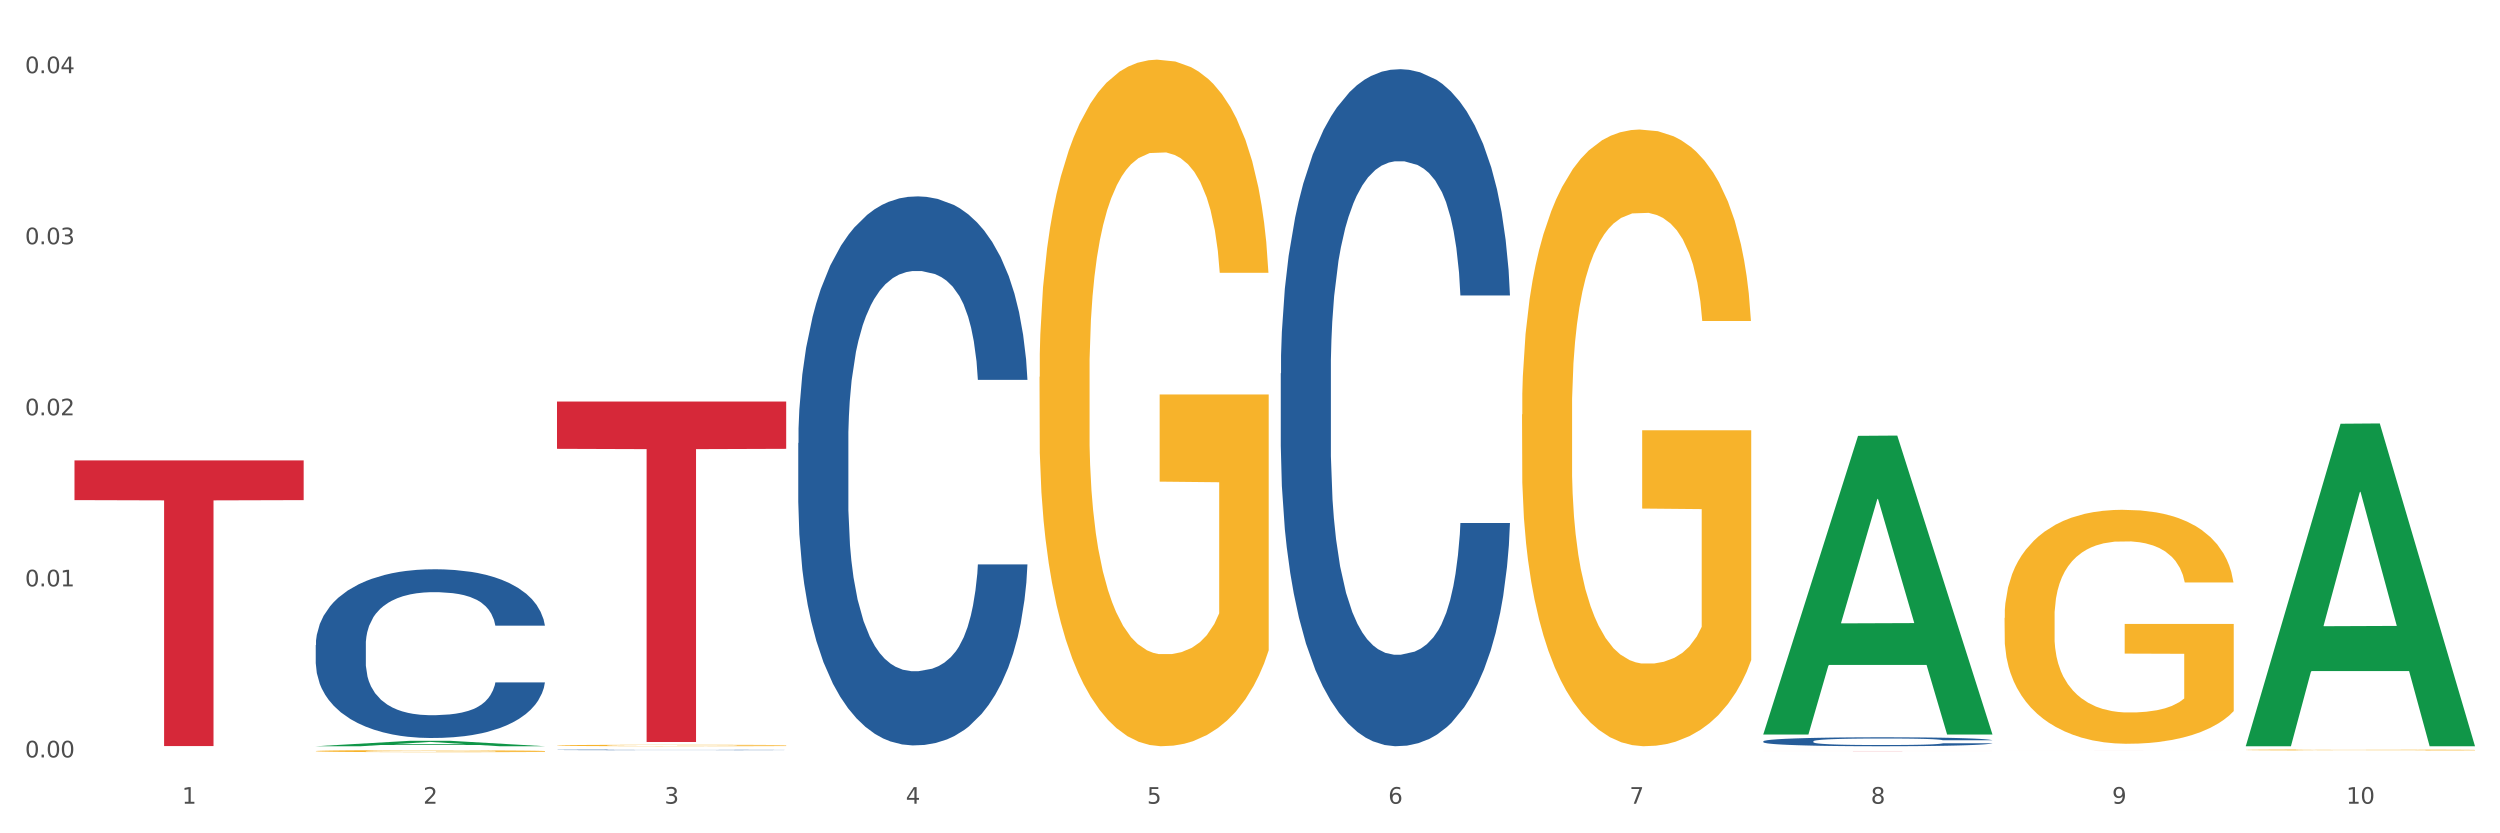
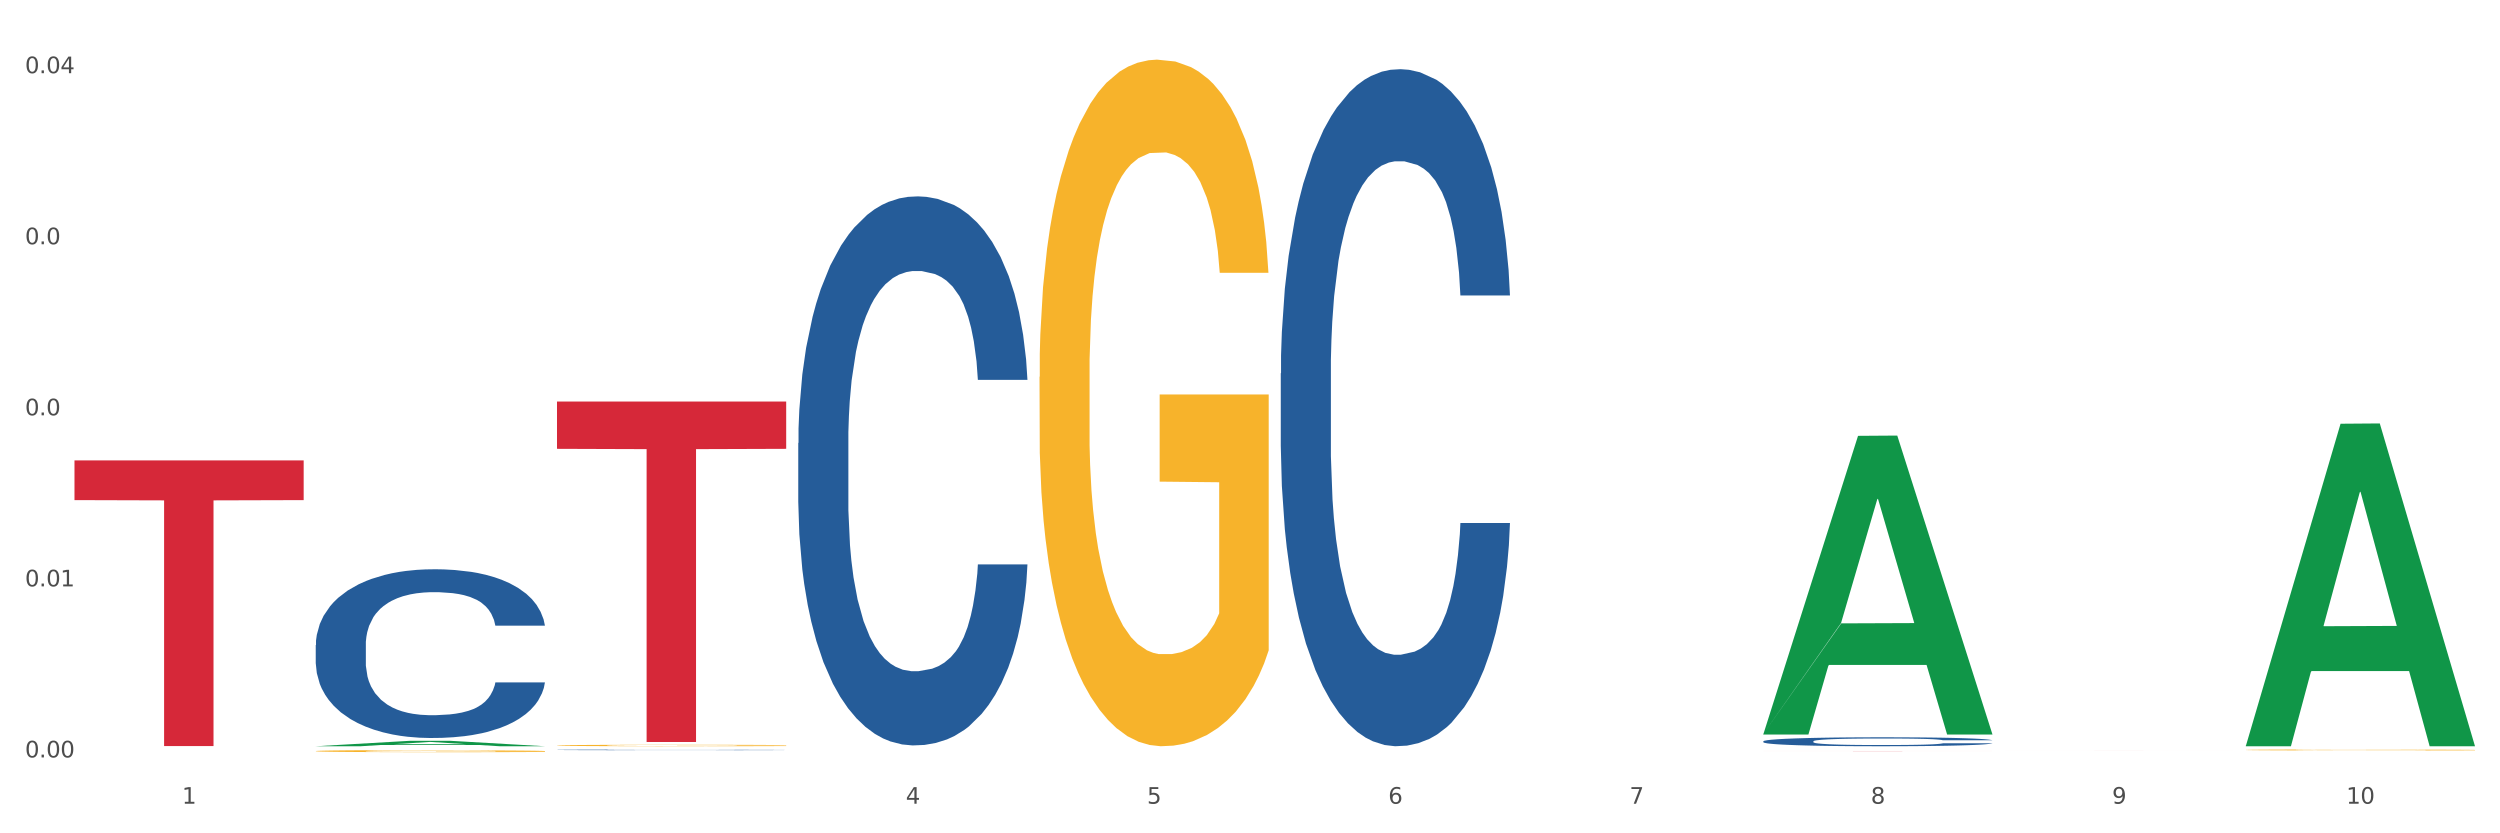
<svg xmlns="http://www.w3.org/2000/svg" xmlns:xlink="http://www.w3.org/1999/xlink" width="1080pt" height="360pt" viewBox="0 0 1080 360" version="1.1">
  <rect x="0" y="0" width="1080" height="360" fill="#333333" stroke="none" />
  <defs>
    <style type="text/css">*{stroke-linejoin: round; stroke-linecap: butt}</style>
  </defs>
  <g id="figure_1">
    <g id="patch_1">
      <path d="M 0 360  L 1080 360  L 1080 0  L 0 0  z " style="fill: #ffffff; stroke: #ffffff; stroke-linejoin: miter" />
    </g>
    <g id="axes_1">
      <g id="matplotlib.axis_1">
        <g id="xtick_1">
          <g id="text_1">
            <g style="fill: #4d4d4d" transform="translate(78.627 347.204) scale(0.096 -0.096)">
              <defs>
                <path id="DejaVuSans-31" d="M 794 531  L 1825 531  L 1825 4091  L 703 3866  L 703 4441  L 1819 4666  L 2450 4666  L 2450 531  L 3481 531  L 3481 0  L 794 0  L 794 531  z " transform="scale(0.016)" />
              </defs>
              <use xlink:href="#DejaVuSans-31" />
            </g>
          </g>
        </g>
        <g id="xtick_2">
          <g id="text_2">
            <g style="fill: #4d4d4d" transform="translate(182.851 347.204) scale(0.096 -0.096)">
              <defs>
-                 <path id="DejaVuSans-32" d="M 1228 531  L 3431 531  L 3431 0  L 469 0  L 469 531  Q 828 903 1448 1529  Q 2069 2156 2228 2338  Q 2531 2678 2651 2914  Q 2772 3150 2772 3378  Q 2772 3750 2511 3984  Q 2250 4219 1831 4219  Q 1534 4219 1204 4116  Q 875 4013 500 3803  L 500 4441  Q 881 4594 1212 4672  Q 1544 4750 1819 4750  Q 2544 4750 2975 4387  Q 3406 4025 3406 3419  Q 3406 3131 3298 2873  Q 3191 2616 2906 2266  Q 2828 2175 2409 1742  Q 1991 1309 1228 531  z " transform="scale(0.016)" />
-               </defs>
+                 </defs>
              <use xlink:href="#DejaVuSans-32" />
            </g>
          </g>
        </g>
        <g id="xtick_3">
          <g id="text_3">
            <g style="fill: #4d4d4d" transform="translate(287.074 347.204) scale(0.096 -0.096)">
              <defs>
-                 <path id="DejaVuSans-33" d="M 2597 2516  Q 3050 2419 3304 2112  Q 3559 1806 3559 1356  Q 3559 666 3084 287  Q 2609 -91 1734 -91  Q 1441 -91 1130 -33  Q 819 25 488 141  L 488 750  Q 750 597 1062 519  Q 1375 441 1716 441  Q 2309 441 2620 675  Q 2931 909 2931 1356  Q 2931 1769 2642 2001  Q 2353 2234 1838 2234  L 1294 2234  L 1294 2753  L 1863 2753  Q 2328 2753 2575 2939  Q 2822 3125 2822 3475  Q 2822 3834 2567 4026  Q 2313 4219 1838 4219  Q 1578 4219 1281 4162  Q 984 4106 628 3988  L 628 4550  Q 988 4650 1302 4700  Q 1616 4750 1894 4750  Q 2613 4750 3031 4423  Q 3450 4097 3450 3541  Q 3450 3153 3228 2886  Q 3006 2619 2597 2516  z " transform="scale(0.016)" />
-               </defs>
+                 </defs>
              <use xlink:href="#DejaVuSans-33" />
            </g>
          </g>
        </g>
        <g id="xtick_4">
          <g id="text_4">
            <g style="fill: #4d4d4d" transform="translate(391.298 347.204) scale(0.096 -0.096)">
              <defs>
                <path id="DejaVuSans-34" d="M 2419 4116  L 825 1625  L 2419 1625  L 2419 4116  z M 2253 4666  L 3047 4666  L 3047 1625  L 3713 1625  L 3713 1100  L 3047 1100  L 3047 0  L 2419 0  L 2419 1100  L 313 1100  L 313 1709  L 2253 4666  z " transform="scale(0.016)" />
              </defs>
              <use xlink:href="#DejaVuSans-34" />
            </g>
          </g>
        </g>
        <g id="xtick_5">
          <g id="text_5">
            <g style="fill: #4d4d4d" transform="translate(495.522 347.204) scale(0.096 -0.096)">
              <defs>
                <path id="DejaVuSans-35" d="M 691 4666  L 3169 4666  L 3169 4134  L 1269 4134  L 1269 2991  Q 1406 3038 1543 3061  Q 1681 3084 1819 3084  Q 2600 3084 3056 2656  Q 3513 2228 3513 1497  Q 3513 744 3044 326  Q 2575 -91 1722 -91  Q 1428 -91 1123 -41  Q 819 9 494 109  L 494 744  Q 775 591 1075 516  Q 1375 441 1709 441  Q 2250 441 2565 725  Q 2881 1009 2881 1497  Q 2881 1984 2565 2268  Q 2250 2553 1709 2553  Q 1456 2553 1204 2497  Q 953 2441 691 2322  L 691 4666  z " transform="scale(0.016)" />
              </defs>
              <use xlink:href="#DejaVuSans-35" />
            </g>
          </g>
        </g>
        <g id="xtick_6">
          <g id="text_6">
            <g style="fill: #4d4d4d" transform="translate(599.745 347.204) scale(0.096 -0.096)">
              <defs>
                <path id="DejaVuSans-36" d="M 2113 2584  Q 1688 2584 1439 2293  Q 1191 2003 1191 1497  Q 1191 994 1439 701  Q 1688 409 2113 409  Q 2538 409 2786 701  Q 3034 994 3034 1497  Q 3034 2003 2786 2293  Q 2538 2584 2113 2584  z M 3366 4563  L 3366 3988  Q 3128 4100 2886 4159  Q 2644 4219 2406 4219  Q 1781 4219 1451 3797  Q 1122 3375 1075 2522  Q 1259 2794 1537 2939  Q 1816 3084 2150 3084  Q 2853 3084 3261 2657  Q 3669 2231 3669 1497  Q 3669 778 3244 343  Q 2819 -91 2113 -91  Q 1303 -91 875 529  Q 447 1150 447 2328  Q 447 3434 972 4092  Q 1497 4750 2381 4750  Q 2619 4750 2861 4703  Q 3103 4656 3366 4563  z " transform="scale(0.016)" />
              </defs>
              <use xlink:href="#DejaVuSans-36" />
            </g>
          </g>
        </g>
        <g id="xtick_7">
          <g id="text_7">
            <g style="fill: #4d4d4d" transform="translate(703.969 347.204) scale(0.096 -0.096)">
              <defs>
                <path id="DejaVuSans-37" d="M 525 4666  L 3525 4666  L 3525 4397  L 1831 0  L 1172 0  L 2766 4134  L 525 4134  L 525 4666  z " transform="scale(0.016)" />
              </defs>
              <use xlink:href="#DejaVuSans-37" />
            </g>
          </g>
        </g>
        <g id="xtick_8">
          <g id="text_8">
            <g style="fill: #4d4d4d" transform="translate(808.193 347.204) scale(0.096 -0.096)">
              <defs>
                <path id="DejaVuSans-38" d="M 2034 2216  Q 1584 2216 1326 1975  Q 1069 1734 1069 1313  Q 1069 891 1326 650  Q 1584 409 2034 409  Q 2484 409 2743 651  Q 3003 894 3003 1313  Q 3003 1734 2745 1975  Q 2488 2216 2034 2216  z M 1403 2484  Q 997 2584 770 2862  Q 544 3141 544 3541  Q 544 4100 942 4425  Q 1341 4750 2034 4750  Q 2731 4750 3128 4425  Q 3525 4100 3525 3541  Q 3525 3141 3298 2862  Q 3072 2584 2669 2484  Q 3125 2378 3379 2068  Q 3634 1759 3634 1313  Q 3634 634 3220 271  Q 2806 -91 2034 -91  Q 1263 -91 848 271  Q 434 634 434 1313  Q 434 1759 690 2068  Q 947 2378 1403 2484  z M 1172 3481  Q 1172 3119 1398 2916  Q 1625 2713 2034 2713  Q 2441 2713 2670 2916  Q 2900 3119 2900 3481  Q 2900 3844 2670 4047  Q 2441 4250 2034 4250  Q 1625 4250 1398 4047  Q 1172 3844 1172 3481  z " transform="scale(0.016)" />
              </defs>
              <use xlink:href="#DejaVuSans-38" />
            </g>
          </g>
        </g>
        <g id="xtick_9">
          <g id="text_9">
            <g style="fill: #4d4d4d" transform="translate(912.416 347.204) scale(0.096 -0.096)">
              <defs>
                <path id="DejaVuSans-39" d="M 703 97  L 703 672  Q 941 559 1184 500  Q 1428 441 1663 441  Q 2288 441 2617 861  Q 2947 1281 2994 2138  Q 2813 1869 2534 1725  Q 2256 1581 1919 1581  Q 1219 1581 811 2004  Q 403 2428 403 3163  Q 403 3881 828 4315  Q 1253 4750 1959 4750  Q 2769 4750 3195 4129  Q 3622 3509 3622 2328  Q 3622 1225 3098 567  Q 2575 -91 1691 -91  Q 1453 -91 1209 -44  Q 966 3 703 97  z M 1959 2075  Q 2384 2075 2632 2365  Q 2881 2656 2881 3163  Q 2881 3666 2632 3958  Q 2384 4250 1959 4250  Q 1534 4250 1286 3958  Q 1038 3666 1038 3163  Q 1038 2656 1286 2365  Q 1534 2075 1959 2075  z " transform="scale(0.016)" />
              </defs>
              <use xlink:href="#DejaVuSans-39" />
            </g>
          </g>
        </g>
        <g id="xtick_10">
          <g id="text_10">
            <g style="fill: #4d4d4d" transform="translate(1013.586 347.204) scale(0.096 -0.096)">
              <defs>
                <path id="DejaVuSans-30" d="M 2034 4250  Q 1547 4250 1301 3770  Q 1056 3291 1056 2328  Q 1056 1369 1301 889  Q 1547 409 2034 409  Q 2525 409 2770 889  Q 3016 1369 3016 2328  Q 3016 3291 2770 3770  Q 2525 4250 2034 4250  z M 2034 4750  Q 2819 4750 3233 4129  Q 3647 3509 3647 2328  Q 3647 1150 3233 529  Q 2819 -91 2034 -91  Q 1250 -91 836 529  Q 422 1150 422 2328  Q 422 3509 836 4129  Q 1250 4750 2034 4750  z " transform="scale(0.016)" />
              </defs>
              <use xlink:href="#DejaVuSans-31" />
              <use xlink:href="#DejaVuSans-30" transform="translate(63.623 0)" />
            </g>
          </g>
        </g>
        <g id="xtick_11" />
        <g id="xtick_12" />
        <g id="xtick_13" />
        <g id="xtick_14" />
        <g id="xtick_15" />
        <g id="xtick_16" />
        <g id="xtick_17" />
        <g id="xtick_18" />
        <g id="xtick_19" />
      </g>
      <g id="matplotlib.axis_2">
        <g id="ytick_1">
          <g id="text_11">
            <g style="fill: #4d4d4d" transform="translate(10.8 327.215) scale(0.096 -0.096)">
              <defs>
                <path id="DejaVuSans-2e" d="M 684 794  L 1344 794  L 1344 0  L 684 0  L 684 794  z " transform="scale(0.016)" />
              </defs>
              <use xlink:href="#DejaVuSans-30" />
              <use xlink:href="#DejaVuSans-2e" transform="translate(63.623 0)" />
              <use xlink:href="#DejaVuSans-30" transform="translate(95.41 0)" />
              <use xlink:href="#DejaVuSans-30" transform="translate(159.033 0)" />
            </g>
          </g>
        </g>
        <g id="ytick_2">
          <g id="text_12">
            <g style="fill: #4d4d4d" transform="translate(10.8 253.317) scale(0.096 -0.096)">
              <use xlink:href="#DejaVuSans-30" />
              <use xlink:href="#DejaVuSans-2e" transform="translate(63.623 0)" />
              <use xlink:href="#DejaVuSans-30" transform="translate(95.41 0)" />
              <use xlink:href="#DejaVuSans-31" transform="translate(159.033 0)" />
            </g>
          </g>
        </g>
        <g id="ytick_3">
          <g id="text_13">
            <g style="fill: #4d4d4d" transform="translate(10.8 179.419) scale(0.096 -0.096)">
              <use xlink:href="#DejaVuSans-30" />
              <use xlink:href="#DejaVuSans-2e" transform="translate(63.623 0)" />
              <use xlink:href="#DejaVuSans-30" transform="translate(95.41 0)" />
              <use xlink:href="#DejaVuSans-32" transform="translate(159.033 0)" />
            </g>
          </g>
        </g>
        <g id="ytick_4">
          <g id="text_14">
            <g style="fill: #4d4d4d" transform="translate(10.8 105.521) scale(0.096 -0.096)">
              <use xlink:href="#DejaVuSans-30" />
              <use xlink:href="#DejaVuSans-2e" transform="translate(63.623 0)" />
              <use xlink:href="#DejaVuSans-30" transform="translate(95.41 0)" />
              <use xlink:href="#DejaVuSans-33" transform="translate(159.033 0)" />
            </g>
          </g>
        </g>
        <g id="ytick_5">
          <g id="text_15">
            <g style="fill: #4d4d4d" transform="translate(10.8 31.623) scale(0.096 -0.096)">
              <use xlink:href="#DejaVuSans-30" />
              <use xlink:href="#DejaVuSans-2e" transform="translate(63.623 0)" />
              <use xlink:href="#DejaVuSans-30" transform="translate(95.41 0)" />
              <use xlink:href="#DejaVuSans-34" transform="translate(159.033 0)" />
            </g>
          </g>
        </g>
        <g id="ytick_6" />
        <g id="ytick_7" />
        <g id="ytick_8" />
        <g id="ytick_9" />
      </g>
      <g id="PolyCollection_1">
        <path d="M 136.399 322.372  L 136.501 322.37  L 177.331 320.014  L 194.275 320.012  L 235.411 322.377  L 215.813 322.377  L 206.932 321.826  L 164.775 321.826  L 164.469 321.835  L 155.895 322.377  L 136.399 322.377  L 136.399 322.372  L 170.083 321.497  L 201.624 321.495  L 186.007 320.516  L 185.803 320.511  L 185.599 320.518  L 169.981 321.495  L 170.083 321.497  L 136.399 322.372  z " clip-path="url(#p984c6f6632)" style="fill: #109648" />
        <path d="M 449.069 162.826  L 449.186 162.556  L 449.186 152.804  L 449.42 144.406  L 450.589 124.09  L 452.343 107.295  L 453.628 98.356  L 454.914 91.042  L 456.434 83.729  L 458.304 76.144  L 461.694 65.038  L 463.799 59.349  L 466.37 53.39  L 471.046 44.721  L 474.436 39.845  L 477.943 35.782  L 483.671 30.906  L 487.412 28.739  L 491.386 27.114  L 496.179 26.03  L 499.803 25.759  L 507.752 26.572  L 514.532 29.01  L 517.805 30.906  L 522.014 34.157  L 524.235 36.324  L 527.859 40.658  L 531.599 46.347  L 534.171 51.223  L 538.029 60.433  L 540.951 69.643  L 543.64 81.02  L 545.043 88.875  L 546.095 96.189  L 547.03 104.587  L 547.965 117.86  L 526.923 117.86  L 526.105 108.379  L 524.819 99.44  L 522.949 90.772  L 521.312 85.354  L 518.507 78.582  L 515.935 74.248  L 513.246 70.997  L 509.973 68.288  L 507.401 66.934  L 503.778 65.85  L 496.647 66.121  L 491.854 68.288  L 488.581 70.997  L 486.477 73.435  L 484.606 76.144  L 482.502 79.936  L 480.047 85.625  L 478.294 90.772  L 476.54 97.273  L 475.138 103.774  L 473.852 111.359  L 472.8 119.485  L 471.981 127.883  L 471.28 138.176  L 470.696 155.242  L 470.696 192.353  L 470.929 200.75  L 471.514 211.856  L 472.215 220.254  L 473.384 230.276  L 474.436 237.049  L 476.424 246.8  L 478.645 254.927  L 480.398 260.074  L 482.152 264.408  L 485.191 270.367  L 488.581 275.243  L 491.503 278.223  L 495.478 280.932  L 498.167 282.015  L 500.505 282.557  L 506.232 282.557  L 510.324 281.744  L 514.883 279.848  L 518.39 277.41  L 521.312 274.43  L 524.585 269.555  L 526.69 264.95  L 526.69 208.335  L 500.972 208.064  L 500.972 170.411  L 548.082 170.411  L 548.082 280.932  L 546.095 286.62  L 543.874 291.767  L 541.536 296.372  L 538.029 302.061  L 533.82 307.478  L 530.08 311.271  L 526.105 314.521  L 521.429 317.501  L 515.351 320.21  L 511.61 321.293  L 506.934 322.106  L 501.44 322.377  L 496.647 321.835  L 491.971 320.481  L 487.061 318.043  L 482.268 314.521  L 478.645 311  L 475.021 306.666  L 471.163 300.977  L 468.124 295.559  L 465.786 290.683  L 463.214 284.453  L 460.409 276.327  L 458.304 269.013  L 456.434 261.428  L 454.447 251.676  L 453.044 243.279  L 451.641 232.714  L 450.823 224.859  L 449.888 212.669  L 449.186 195.603  L 449.069 162.826  z " clip-path="url(#p984c6f6632)" style="fill: #f7b32b" />
-         <path d="M 657.517 179.063  L 657.634 178.82  L 657.634 170.061  L 657.867 162.518  L 659.036 144.269  L 660.79 129.184  L 662.076 121.154  L 663.362 114.585  L 664.881 108.015  L 666.752 101.202  L 670.142 91.226  L 672.246 86.117  L 674.818 80.764  L 679.493 72.977  L 682.884 68.598  L 686.39 64.948  L 692.118 60.568  L 695.859 58.622  L 699.834 57.162  L 704.627 56.189  L 708.25 55.945  L 716.199 56.675  L 722.979 58.865  L 726.253 60.568  L 730.461 63.488  L 732.682 65.435  L 736.306 69.328  L 740.047 74.437  L 742.618 78.817  L 746.476 87.09  L 749.398 95.363  L 752.087 105.582  L 753.49 112.638  L 754.542 119.208  L 755.477 126.75  L 756.412 138.673  L 735.371 138.673  L 734.552 130.157  L 733.266 122.127  L 731.396 114.341  L 729.76 109.475  L 726.954 103.392  L 724.382 99.499  L 721.694 96.579  L 718.42 94.146  L 715.849 92.929  L 712.225 91.956  L 705.094 92.199  L 700.301 94.146  L 697.028 96.579  L 694.924 98.769  L 693.054 101.202  L 690.949 104.609  L 688.495 109.718  L 686.741 114.341  L 684.988 120.181  L 683.585 126.02  L 682.299 132.833  L 681.247 140.133  L 680.429 147.676  L 679.727 156.922  L 679.143 172.251  L 679.143 205.585  L 679.377 213.128  L 679.961 223.104  L 680.662 230.646  L 681.831 239.649  L 682.884 245.732  L 684.871 254.492  L 687.092 261.791  L 688.845 266.414  L 690.599 270.307  L 693.638 275.66  L 697.028 280.04  L 699.951 282.716  L 703.925 285.149  L 706.614 286.123  L 708.952 286.609  L 714.68 286.609  L 718.771 285.879  L 723.33 284.176  L 726.837 281.986  L 729.76 279.31  L 733.033 274.93  L 735.137 270.794  L 735.137 219.941  L 709.419 219.697  L 709.419 185.876  L 756.529 185.876  L 756.529 285.149  L 754.542 290.259  L 752.321 294.882  L 749.983 299.018  L 746.476 304.128  L 742.268 308.994  L 738.527 312.401  L 734.552 315.321  L 729.876 317.997  L 723.798 320.43  L 720.057 321.404  L 715.381 322.133  L 709.887 322.377  L 705.094 321.89  L 700.418 320.674  L 695.508 318.484  L 690.716 315.321  L 687.092 312.158  L 683.468 308.264  L 679.61 303.155  L 676.571 298.288  L 674.233 293.909  L 671.661 288.312  L 668.856 281.013  L 666.752 274.443  L 664.881 267.631  L 662.894 258.871  L 661.491 251.328  L 660.088 241.839  L 659.27 234.783  L 658.335 223.834  L 657.634 208.505  L 657.517 179.063  z " clip-path="url(#p984c6f6632)" style="fill: #f7b32b" />
-         <path d="M 865.964 266.94  L 866.081 266.848  L 866.081 263.525  L 866.315 260.663  L 867.484 253.739  L 869.237 248.016  L 870.523 244.969  L 871.809 242.477  L 873.329 239.985  L 875.199 237.4  L 878.589 233.615  L 880.693 231.676  L 883.265 229.645  L 887.941 226.691  L 891.331 225.03  L 894.838 223.645  L 900.566 221.983  L 904.306 221.245  L 908.281 220.691  L 913.074 220.322  L 916.698 220.229  L 924.647 220.506  L 931.427 221.337  L 934.7 221.983  L 938.908 223.091  L 941.129 223.83  L 944.753 225.307  L 948.494 227.245  L 951.066 228.907  L 954.923 232.046  L 957.846 235.184  L 960.534 239.061  L 961.937 241.738  L 962.989 244.231  L 963.924 247.093  L 964.859 251.616  L 943.818 251.616  L 943 248.385  L 941.714 245.339  L 939.843 242.385  L 938.207 240.538  L 935.401 238.231  L 932.829 236.754  L 930.141 235.646  L 926.868 234.723  L 924.296 234.261  L 920.672 233.892  L 913.541 233.984  L 908.749 234.723  L 905.475 235.646  L 903.371 236.477  L 901.501 237.4  L 899.397 238.692  L 896.942 240.631  L 895.188 242.385  L 893.435 244.6  L 892.032 246.816  L 890.746 249.401  L 889.694 252.17  L 888.876 255.032  L 888.175 258.54  L 887.59 264.355  L 887.59 277.002  L 887.824 279.864  L 888.408 283.649  L 889.11 286.511  L 890.279 289.926  L 891.331 292.234  L 893.318 295.558  L 895.539 298.327  L 897.293 300.081  L 899.046 301.558  L 902.085 303.589  L 905.475 305.25  L 908.398 306.266  L 912.372 307.189  L 915.061 307.558  L 917.399 307.743  L 923.127 307.743  L 927.218 307.466  L 931.777 306.82  L 935.284 305.989  L 938.207 304.974  L 941.48 303.312  L 943.584 301.743  L 943.584 282.449  L 917.867 282.357  L 917.867 269.525  L 964.976 269.525  L 964.976 307.189  L 962.989 309.128  L 960.768 310.882  L 958.43 312.451  L 954.923 314.39  L 950.715 316.236  L 946.974 317.528  L 943 318.636  L 938.324 319.651  L 932.245 320.575  L 928.504 320.944  L 923.828 321.221  L 918.334 321.313  L 913.541 321.128  L 908.865 320.667  L 903.956 319.836  L 899.163 318.636  L 895.539 317.436  L 891.915 315.959  L 888.058 314.02  L 885.018 312.174  L 882.68 310.512  L 880.109 308.389  L 877.303 305.62  L 875.199 303.127  L 873.329 300.542  L 871.341 297.219  L 869.938 294.357  L 868.536 290.757  L 867.717 288.08  L 866.782 283.926  L 866.081 278.11  L 865.964 266.94  z " clip-path="url(#p984c6f6632)" style="fill: #f7b32b" />
        <path d="M 970.188 323.97  L 970.304 323.969  L 970.304 323.955  L 970.538 323.943  L 971.707 323.914  L 973.461 323.889  L 974.747 323.876  L 976.032 323.866  L 977.552 323.855  L 979.422 323.844  L 982.813 323.828  L 984.917 323.82  L 987.488 323.811  L 992.164 323.798  L 995.554 323.791  L 999.061 323.786  L 1004.789 323.778  L 1008.53 323.775  L 1012.505 323.773  L 1017.297 323.771  L 1020.921 323.771  L 1028.87 323.772  L 1035.65 323.776  L 1038.923 323.778  L 1043.132 323.783  L 1045.353 323.786  L 1048.977 323.793  L 1052.717 323.801  L 1055.289 323.808  L 1059.147 323.821  L 1062.069 323.835  L 1064.758 323.851  L 1066.161 323.863  L 1067.213 323.873  L 1068.148 323.885  L 1069.083 323.905  L 1048.041 323.905  L 1047.223 323.891  L 1045.937 323.878  L 1044.067 323.865  L 1042.43 323.857  L 1039.625 323.848  L 1037.053 323.841  L 1034.364 323.837  L 1031.091 323.833  L 1028.52 323.831  L 1024.896 323.829  L 1017.765 323.83  L 1012.972 323.833  L 1009.699 323.837  L 1007.595 323.84  L 1005.724 323.844  L 1003.62 323.85  L 1001.165 323.858  L 999.412 323.865  L 997.659 323.875  L 996.256 323.884  L 994.97 323.895  L 993.918 323.907  L 993.1 323.919  L 992.398 323.934  L 991.814 323.959  L 991.814 324.013  L 992.047 324.025  L 992.632 324.041  L 993.333 324.053  L 994.502 324.068  L 995.554 324.077  L 997.542 324.092  L 999.763 324.103  L 1001.516 324.111  L 1003.27 324.117  L 1006.309 324.126  L 1009.699 324.133  L 1012.621 324.137  L 1016.596 324.141  L 1019.285 324.143  L 1021.623 324.143  L 1027.351 324.143  L 1031.442 324.142  L 1036.001 324.139  L 1039.508 324.136  L 1042.43 324.132  L 1045.704 324.125  L 1047.808 324.118  L 1047.808 324.036  L 1022.09 324.035  L 1022.09 323.981  L 1069.2 323.981  L 1069.2 324.141  L 1067.213 324.149  L 1064.992 324.157  L 1062.654 324.163  L 1059.147 324.172  L 1054.938 324.18  L 1051.198 324.185  L 1047.223 324.19  L 1042.547 324.194  L 1036.469 324.198  L 1032.728 324.2  L 1028.052 324.201  L 1022.558 324.201  L 1017.765 324.2  L 1013.089 324.198  L 1008.179 324.195  L 1003.387 324.19  L 999.763 324.185  L 996.139 324.178  L 992.281 324.17  L 989.242 324.162  L 986.904 324.155  L 984.332 324.146  L 981.527 324.134  L 979.422 324.124  L 977.552 324.113  L 975.565 324.099  L 974.162 324.086  L 972.759 324.071  L 971.941 324.06  L 971.006 324.042  L 970.304 324.017  L 970.188 323.97  z " clip-path="url(#p984c6f6632)" style="fill: #f7b32b" />
        <path d="M 761.74 320.246  L 761.857 320.242  L 761.857 320.143  L 762.208 320.009  L 763.496 319.761  L 765.134 319.574  L 767.943 319.355  L 769.465 319.263  L 771.454 319.16  L 775.551 318.994  L 780.232 318.853  L 783.509 318.775  L 785.967 318.726  L 791.467 318.637  L 794.627 318.598  L 797.904 318.567  L 800.713 318.545  L 805.395 318.521  L 809.14 318.51  L 813.47 318.507  L 817.098 318.51  L 821.897 318.524  L 828.919 318.567  L 831.611 318.591  L 835.239 318.634  L 838.984 318.69  L 842.027 318.747  L 845.538 318.828  L 849.166 318.934  L 852.677 319.069  L 855.135 319.192  L 857.125 319.323  L 858.88 319.482  L 860.168 319.655  L 860.753 319.8  L 839.335 319.8  L 838.75 319.669  L 837.58 319.528  L 836.409 319.433  L 835.122 319.355  L 833.132 319.267  L 831.377 319.21  L 828.451 319.143  L 825.759 319.1  L 823.535 319.076  L 820.843 319.054  L 815.109 319.033  L 811.012 319.033  L 808.438 319.04  L 805.278 319.058  L 802.586 319.083  L 799.426 319.125  L 796.968 319.171  L 794.51 319.231  L 793.106 319.274  L 790.999 319.351  L 789.595 319.415  L 787.722 319.525  L 786.669 319.602  L 784.796 319.804  L 783.977 319.952  L 783.626 320.055  L 783.392 320.168  L 783.392 320.719  L 784.094 320.967  L 784.679 321.073  L 785.616 321.193  L 787.371 321.348  L 789.946 321.5  L 792.638 321.61  L 794.862 321.677  L 796.968 321.726  L 799.075 321.765  L 801.65 321.801  L 803.756 321.822  L 806.916 321.843  L 810.661 321.854  L 813.587 321.854  L 819.556 321.836  L 822.248 321.818  L 824.823 321.794  L 827.632 321.755  L 829.855 321.712  L 831.143 321.681  L 833.249 321.613  L 834.888 321.543  L 836.292 321.461  L 837.229 321.391  L 838.282 321.285  L 839.101 321.164  L 839.335 321.101  L 860.753 321.101  L 860.285 321.228  L 859.465 321.352  L 857.827 321.518  L 856.539 321.613  L 854.55 321.73  L 852.443 321.829  L 849.517 321.939  L 846.825 322.02  L 844.017 322.091  L 840.974 322.154  L 835.473 322.242  L 833.483 322.267  L 829.27 322.31  L 825.993 322.334  L 821.195 322.359  L 816.279 322.373  L 811.13 322.377  L 806.565 322.37  L 801.533 322.349  L 798.373 322.327  L 794.862 322.296  L 790.765 322.246  L 786.903 322.186  L 783.275 322.115  L 779.881 322.034  L 776.721 321.942  L 772.625 321.79  L 769.582 321.642  L 767.358 321.504  L 765.837 321.387  L 764.315 321.239  L 763.496 321.136  L 762.208 320.889  L 761.74 320.659  L 761.74 320.246  z " clip-path="url(#p984c6f6632)" style="fill: #255c99" />
        <path d="M 553.293 161.305  L 553.41 161.038  L 553.41 153.559  L 553.761 143.409  L 555.049 124.71  L 556.687 110.553  L 559.496 93.992  L 561.017 87.047  L 563.007 79.301  L 567.103 66.746  L 571.785 56.061  L 575.062 50.185  L 577.52 46.445  L 583.02 39.767  L 586.18 36.829  L 589.457 34.425  L 592.266 32.822  L 596.948 30.952  L 600.693 30.151  L 605.023 29.884  L 608.651 30.151  L 613.45 31.22  L 620.472 34.425  L 623.164 36.295  L 626.792 39.5  L 630.537 43.774  L 633.58 48.048  L 637.091 54.192  L 640.719 62.205  L 644.23 72.356  L 646.688 81.705  L 648.677 91.588  L 650.433 103.608  L 651.72 116.697  L 652.306 127.649  L 630.888 127.649  L 630.303 117.765  L 629.132 107.081  L 627.962 99.869  L 626.675 93.992  L 624.685 87.314  L 622.929 83.04  L 620.004 77.965  L 617.312 74.76  L 615.088 72.89  L 612.396 71.287  L 606.661 69.684  L 602.565 69.684  L 599.99 70.219  L 596.83 71.554  L 594.139 73.424  L 590.979 76.629  L 588.521 80.102  L 586.063 84.643  L 584.659 87.848  L 582.552 93.725  L 581.148 98.533  L 579.275 106.814  L 578.222 112.69  L 576.349 127.916  L 575.53 139.135  L 575.179 146.881  L 574.945 155.429  L 574.945 197.099  L 575.647 215.797  L 576.232 223.811  L 577.168 232.893  L 578.924 244.646  L 581.499 256.132  L 584.191 264.412  L 586.414 269.488  L 588.521 273.227  L 590.628 276.166  L 593.202 278.837  L 595.309 280.439  L 598.469 282.042  L 602.214 282.844  L 605.14 282.844  L 611.109 281.508  L 613.801 280.172  L 616.375 278.303  L 619.184 275.364  L 621.408 272.159  L 622.695 269.755  L 624.802 264.68  L 626.441 259.337  L 627.845 253.194  L 628.781 247.851  L 629.835 239.838  L 630.654 230.756  L 630.888 225.948  L 652.306 225.948  L 651.837 235.564  L 651.018 244.913  L 649.38 257.467  L 648.092 264.68  L 646.103 273.494  L 643.996 280.974  L 641.07 289.254  L 638.378 295.398  L 635.569 300.74  L 632.526 305.548  L 627.026 312.226  L 625.036 314.096  L 620.823 317.302  L 617.546 319.171  L 612.747 321.041  L 607.832 322.11  L 602.682 322.377  L 598.118 321.843  L 593.085 320.24  L 589.925 318.637  L 586.414 316.233  L 582.318 312.493  L 578.456 307.952  L 574.828 302.61  L 571.434 296.466  L 568.274 289.521  L 564.177 278.035  L 561.135 266.817  L 558.911 256.399  L 557.389 247.584  L 555.868 236.365  L 555.049 228.619  L 553.761 209.921  L 553.293 192.558  L 553.293 161.305  z " clip-path="url(#p984c6f6632)" style="fill: #255c99" />
        <path d="M 344.846 191.406  L 344.963 191.19  L 344.963 185.124  L 345.314 176.893  L 346.601 161.729  L 348.24 150.248  L 351.049 136.818  L 352.57 131.186  L 354.56 124.904  L 358.656 114.723  L 363.338 106.058  L 366.615 101.292  L 369.072 98.259  L 374.573 92.844  L 377.733 90.461  L 381.01 88.511  L 383.819 87.212  L 388.5 85.695  L 392.245 85.045  L 396.576 84.829  L 400.204 85.045  L 405.002 85.912  L 412.025 88.511  L 414.716 90.028  L 418.344 92.627  L 422.09 96.093  L 425.133 99.559  L 428.644 104.541  L 432.272 111.04  L 435.783 119.272  L 438.241 126.853  L 440.23 134.868  L 441.986 144.616  L 443.273 155.231  L 443.858 164.112  L 422.441 164.112  L 421.856 156.097  L 420.685 147.432  L 419.515 141.584  L 418.227 136.818  L 416.238 131.402  L 414.482 127.936  L 411.556 123.821  L 408.865 121.221  L 406.641 119.705  L 403.949 118.405  L 398.214 117.105  L 394.118 117.105  L 391.543 117.539  L 388.383 118.622  L 385.691 120.138  L 382.531 122.738  L 380.074 125.554  L 377.616 129.236  L 376.211 131.836  L 374.105 136.601  L 372.7 140.5  L 370.828 147.216  L 369.775 151.981  L 367.902 164.329  L 367.083 173.427  L 366.732 179.709  L 366.498 186.641  L 366.498 220.434  L 367.2 235.597  L 367.785 242.096  L 368.721 249.461  L 370.477 258.992  L 373.052 268.307  L 375.743 275.022  L 377.967 279.138  L 380.074 282.171  L 382.18 284.553  L 384.755 286.72  L 386.862 288.019  L 390.022 289.319  L 393.767 289.969  L 396.693 289.969  L 402.662 288.886  L 405.353 287.803  L 407.928 286.286  L 410.737 283.904  L 412.961 281.304  L 414.248 279.354  L 416.355 275.239  L 417.993 270.906  L 419.398 265.924  L 420.334 261.592  L 421.387 255.093  L 422.207 247.728  L 422.441 243.829  L 443.858 243.829  L 443.39 251.627  L 442.571 259.209  L 440.932 269.39  L 439.645 275.239  L 437.655 282.387  L 435.549 288.453  L 432.623 295.168  L 429.931 300.15  L 427.122 304.482  L 424.079 308.382  L 418.579 313.797  L 416.589 315.314  L 412.376 317.913  L 409.099 319.429  L 404.3 320.946  L 399.385 321.812  L 394.235 322.029  L 389.671 321.596  L 384.638 320.296  L 381.478 318.996  L 377.967 317.047  L 373.871 314.014  L 370.009 310.331  L 366.38 305.999  L 362.986 301.017  L 359.826 295.384  L 355.73 286.07  L 352.687 276.972  L 350.464 268.523  L 348.942 261.375  L 347.421 252.277  L 346.601 245.995  L 345.314 230.831  L 344.846 216.751  L 344.846 191.406  z " clip-path="url(#p984c6f6632)" style="fill: #255c99" />
        <path d="M 240.622 323.942  L 240.739 323.942  L 240.739 323.935  L 241.09 323.925  L 242.378 323.908  L 244.016 323.895  L 246.825 323.88  L 248.347 323.874  L 250.336 323.866  L 254.432 323.855  L 259.114 323.845  L 262.391 323.84  L 264.849 323.836  L 270.349 323.83  L 273.509 323.827  L 276.786 323.825  L 279.595 323.824  L 284.277 323.822  L 288.022 323.821  L 292.352 323.821  L 295.98 323.821  L 300.779 323.822  L 307.801 323.825  L 310.493 323.827  L 314.121 323.83  L 317.866 323.834  L 320.909 323.838  L 324.42 323.843  L 328.048 323.851  L 331.559 323.86  L 334.017 323.869  L 336.007 323.878  L 337.762 323.889  L 339.049 323.901  L 339.635 323.911  L 318.217 323.911  L 317.632 323.902  L 316.462 323.892  L 315.291 323.885  L 314.004 323.88  L 312.014 323.874  L 310.259 323.87  L 307.333 323.865  L 304.641 323.862  L 302.417 323.86  L 299.725 323.859  L 293.991 323.858  L 289.894 323.858  L 287.32 323.858  L 284.16 323.859  L 281.468 323.861  L 278.308 323.864  L 275.85 323.867  L 273.392 323.871  L 271.988 323.874  L 269.881 323.88  L 268.477 323.884  L 266.604 323.892  L 265.551 323.897  L 263.678 323.911  L 262.859 323.922  L 262.508 323.929  L 262.274 323.937  L 262.274 323.975  L 262.976 323.992  L 263.561 324  L 264.498 324.008  L 266.253 324.019  L 268.828 324.029  L 271.52 324.037  L 273.743 324.042  L 275.85 324.045  L 277.957 324.048  L 280.532 324.05  L 282.638 324.052  L 285.798 324.053  L 289.543 324.054  L 292.469 324.054  L 298.438 324.053  L 301.13 324.051  L 303.705 324.05  L 306.513 324.047  L 308.737 324.044  L 310.025 324.042  L 312.131 324.037  L 313.77 324.032  L 315.174 324.027  L 316.11 324.022  L 317.164 324.014  L 317.983 324.006  L 318.217 324.001  L 339.635 324.001  L 339.167 324.01  L 338.347 324.019  L 336.709 324.031  L 335.421 324.037  L 333.432 324.045  L 331.325 324.052  L 328.399 324.06  L 325.707 324.065  L 322.899 324.07  L 319.856 324.075  L 314.355 324.081  L 312.365 324.083  L 308.152 324.086  L 304.875 324.087  L 300.077 324.089  L 295.161 324.09  L 290.011 324.09  L 285.447 324.09  L 280.414 324.088  L 277.254 324.087  L 273.743 324.085  L 269.647 324.081  L 265.785 324.077  L 262.157 324.072  L 258.763 324.066  L 255.603 324.06  L 251.507 324.049  L 248.464 324.039  L 246.24 324.03  L 244.718 324.021  L 243.197 324.011  L 242.378 324.004  L 241.09 323.987  L 240.622 323.971  L 240.622 323.942  z " clip-path="url(#p984c6f6632)" style="fill: #255c99" />
        <path d="M 136.399 278.673  L 136.516 278.607  L 136.516 276.743  L 136.867 274.213  L 138.154 269.552  L 139.793 266.024  L 142.602 261.896  L 144.123 260.165  L 146.113 258.234  L 150.209 255.105  L 154.89 252.442  L 158.167 250.977  L 160.625 250.045  L 166.126 248.38  L 169.286 247.648  L 172.563 247.049  L 175.372 246.649  L 180.053 246.183  L 183.798 245.983  L 188.129 245.917  L 191.757 245.983  L 196.555 246.25  L 203.577 247.049  L 206.269 247.515  L 209.897 248.314  L 213.642 249.379  L 216.685 250.444  L 220.196 251.975  L 223.824 253.973  L 227.336 256.503  L 229.793 258.833  L 231.783 261.296  L 233.538 264.293  L 234.826 267.555  L 235.411 270.285  L 213.993 270.285  L 213.408 267.821  L 212.238 265.158  L 211.068 263.36  L 209.78 261.896  L 207.791 260.231  L 206.035 259.166  L 203.109 257.901  L 200.417 257.102  L 198.194 256.636  L 195.502 256.237  L 189.767 255.837  L 185.671 255.837  L 183.096 255.97  L 179.936 256.303  L 177.244 256.769  L 174.084 257.568  L 171.626 258.434  L 169.169 259.565  L 167.764 260.364  L 165.658 261.829  L 164.253 263.028  L 162.381 265.091  L 161.327 266.556  L 159.455 270.351  L 158.635 273.147  L 158.284 275.078  L 158.05 277.209  L 158.05 287.595  L 158.752 292.255  L 159.338 294.253  L 160.274 296.516  L 162.029 299.446  L 164.604 302.309  L 167.296 304.373  L 169.52 305.638  L 171.626 306.57  L 173.733 307.302  L 176.308 307.968  L 178.415 308.367  L 181.575 308.767  L 185.32 308.967  L 188.246 308.967  L 194.214 308.634  L 196.906 308.301  L 199.481 307.835  L 202.29 307.102  L 204.514 306.304  L 205.801 305.704  L 207.908 304.439  L 209.546 303.108  L 210.951 301.576  L 211.887 300.245  L 212.94 298.248  L 213.759 295.984  L 213.993 294.785  L 235.411 294.785  L 234.943 297.182  L 234.124 299.513  L 232.485 302.642  L 231.198 304.439  L 229.208 306.636  L 227.102 308.501  L 224.176 310.565  L 221.484 312.096  L 218.675 313.427  L 215.632 314.626  L 210.131 316.29  L 208.142 316.756  L 203.928 317.555  L 200.651 318.021  L 195.853 318.487  L 190.937 318.754  L 185.788 318.82  L 181.223 318.687  L 176.191 318.288  L 173.031 317.888  L 169.52 317.289  L 165.424 316.357  L 161.561 315.225  L 157.933 313.893  L 154.539 312.362  L 151.379 310.631  L 147.283 307.768  L 144.24 304.972  L 142.016 302.375  L 140.495 300.178  L 138.973 297.382  L 138.154 295.451  L 136.867 290.791  L 136.399 286.463  L 136.399 278.673  z " clip-path="url(#p984c6f6632)" style="fill: #255c99" />
        <path d="M 240.622 322.036  L 240.739 322.035  L 240.739 322.014  L 240.973 321.997  L 242.142 321.953  L 243.895 321.917  L 245.181 321.898  L 246.467 321.883  L 247.987 321.867  L 249.857 321.851  L 253.247 321.827  L 255.351 321.815  L 257.923 321.802  L 262.599 321.784  L 265.989 321.773  L 269.496 321.764  L 275.224 321.754  L 278.965 321.749  L 282.939 321.746  L 287.732 321.744  L 291.356 321.743  L 299.305 321.745  L 306.085 321.75  L 309.358 321.754  L 313.566 321.761  L 315.788 321.766  L 319.411 321.775  L 323.152 321.787  L 325.724 321.797  L 329.581 321.817  L 332.504 321.837  L 335.193 321.861  L 336.595 321.878  L 337.647 321.894  L 338.583 321.911  L 339.518 321.94  L 318.476 321.94  L 317.658 321.92  L 316.372 321.9  L 314.502 321.882  L 312.865 321.87  L 310.06 321.856  L 307.488 321.847  L 304.799 321.84  L 301.526 321.834  L 298.954 321.831  L 295.33 321.829  L 288.2 321.829  L 283.407 321.834  L 280.134 321.84  L 278.03 321.845  L 276.159 321.851  L 274.055 321.859  L 271.6 321.871  L 269.847 321.882  L 268.093 321.896  L 266.69 321.91  L 265.405 321.926  L 264.352 321.943  L 263.534 321.961  L 262.833 321.983  L 262.248 322.02  L 262.248 322.099  L 262.482 322.117  L 263.067 322.141  L 263.768 322.159  L 264.937 322.18  L 265.989 322.194  L 267.976 322.215  L 270.197 322.233  L 271.951 322.244  L 273.704 322.253  L 276.744 322.266  L 280.134 322.276  L 283.056 322.282  L 287.031 322.288  L 289.719 322.291  L 292.057 322.292  L 297.785 322.292  L 301.877 322.29  L 306.436 322.286  L 309.943 322.281  L 312.865 322.274  L 316.138 322.264  L 318.242 322.254  L 318.242 322.133  L 292.525 322.133  L 292.525 322.052  L 339.635 322.052  L 339.635 322.288  L 337.647 322.3  L 335.426 322.311  L 333.088 322.321  L 329.581 322.333  L 325.373 322.345  L 321.632 322.353  L 317.658 322.36  L 312.982 322.366  L 306.903 322.372  L 303.163 322.374  L 298.487 322.376  L 292.992 322.377  L 288.2 322.376  L 283.524 322.373  L 278.614 322.368  L 273.821 322.36  L 270.197 322.352  L 266.574 322.343  L 262.716 322.331  L 259.677 322.32  L 257.339 322.309  L 254.767 322.296  L 251.961 322.278  L 249.857 322.263  L 247.987 322.247  L 246 322.226  L 244.597 322.208  L 243.194 322.185  L 242.376 322.168  L 241.441 322.142  L 240.739 322.106  L 240.622 322.036  z " clip-path="url(#p984c6f6632)" style="fill: #f7b32b" />
        <path d="M 32.175 198.899  L 131.187 198.899  L 131.187 216.046  L 92.239 216.162  L 92.239 322.29  L 70.888 322.29  L 70.888 216.162  L 32.175 216.046  L 32.175 199.015  L 32.175 198.899  z " clip-path="url(#p984c6f6632)" style="fill: #d62839" />
        <path d="M 240.622 173.451  L 339.635 173.451  L 339.635 193.893  L 300.687 194.031  L 300.687 320.552  L 279.336 320.552  L 279.336 194.031  L 240.622 193.893  L 240.622 173.589  L 240.622 173.451  z " clip-path="url(#p984c6f6632)" style="fill: #d62839" />
        <path d="M 761.74 324.428  L 860.753 324.428  L 860.753 324.435  L 821.805 324.436  L 821.805 324.482  L 800.454 324.482  L 800.454 324.436  L 761.74 324.435  L 761.74 324.428  L 761.74 324.428  z " clip-path="url(#p984c6f6632)" style="fill: #d62839" />
        <path d="M 865.964 324.317  L 964.976 324.317  L 964.976 324.319  L 926.028 324.319  L 926.028 324.328  L 904.677 324.328  L 904.677 324.319  L 865.964 324.319  L 865.964 324.317  L 865.964 324.317  z " clip-path="url(#p984c6f6632)" style="fill: #d62839" />
        <path d="M 136.399 324.461  L 136.516 324.46  L 136.516 324.43  L 136.749 324.404  L 137.918 324.342  L 139.672 324.291  L 140.958 324.263  L 142.244 324.241  L 143.763 324.218  L 145.634 324.195  L 149.024 324.161  L 151.128 324.144  L 153.699 324.125  L 158.375 324.099  L 161.765 324.084  L 165.272 324.072  L 171 324.057  L 174.741 324.05  L 178.716 324.045  L 183.508 324.042  L 187.132 324.041  L 195.081 324.043  L 201.861 324.051  L 205.135 324.057  L 209.343 324.067  L 211.564 324.073  L 215.188 324.086  L 218.928 324.104  L 221.5 324.119  L 225.358 324.147  L 228.28 324.175  L 230.969 324.21  L 232.372 324.234  L 233.424 324.257  L 234.359 324.282  L 235.294 324.323  L 214.253 324.323  L 213.434 324.294  L 212.148 324.267  L 210.278 324.24  L 208.641 324.223  L 205.836 324.203  L 203.264 324.189  L 200.576 324.179  L 197.302 324.171  L 194.731 324.167  L 191.107 324.164  L 183.976 324.164  L 179.183 324.171  L 175.91 324.179  L 173.806 324.187  L 171.936 324.195  L 169.831 324.207  L 167.377 324.224  L 165.623 324.24  L 163.87 324.26  L 162.467 324.28  L 161.181 324.303  L 160.129 324.328  L 159.311 324.354  L 158.609 324.385  L 158.025 324.437  L 158.025 324.551  L 158.259 324.577  L 158.843 324.611  L 159.544 324.637  L 160.713 324.667  L 161.765 324.688  L 163.753 324.718  L 165.974 324.743  L 167.727 324.759  L 169.481 324.772  L 172.52 324.79  L 175.91 324.805  L 178.833 324.814  L 182.807 324.823  L 185.496 324.826  L 187.834 324.828  L 193.562 324.828  L 197.653 324.825  L 202.212 324.819  L 205.719 324.812  L 208.641 324.803  L 211.915 324.788  L 214.019 324.774  L 214.019 324.6  L 188.301 324.599  L 188.301 324.484  L 235.411 324.484  L 235.411 324.823  L 233.424 324.84  L 231.203 324.856  L 228.865 324.87  L 225.358 324.887  L 221.15 324.904  L 217.409 324.915  L 213.434 324.925  L 208.758 324.935  L 202.68 324.943  L 198.939 324.946  L 194.263 324.949  L 188.769 324.95  L 183.976 324.948  L 179.3 324.944  L 174.39 324.936  L 169.598 324.925  L 165.974 324.915  L 162.35 324.901  L 158.492 324.884  L 155.453 324.867  L 153.115 324.852  L 150.543 324.833  L 147.738 324.808  L 145.634 324.786  L 143.763 324.763  L 141.776 324.733  L 140.373 324.707  L 138.97 324.675  L 138.152 324.651  L 137.217 324.613  L 136.516 324.561  L 136.399 324.461  z " clip-path="url(#p984c6f6632)" style="fill: #f7b32b" />
-         <path d="M 761.74 317.073  L 761.842 316.952  L 802.672 188.285  L 819.617 188.164  L 860.753 317.315  L 841.154 317.315  L 832.274 287.241  L 790.117 287.241  L 789.811 287.726  L 781.237 317.315  L 761.74 317.315  L 761.74 317.073  L 795.425 269.293  L 826.966 269.172  L 811.349 215.692  L 811.144 215.449  L 810.94 215.813  L 795.323 269.172  L 795.425 269.293  L 761.74 317.073  z " clip-path="url(#p984c6f6632)" style="fill: #109648" />
+         <path d="M 761.74 317.073  L 761.842 316.952  L 802.672 188.285  L 819.617 188.164  L 860.753 317.315  L 841.154 317.315  L 832.274 287.241  L 790.117 287.241  L 789.811 287.726  L 781.237 317.315  L 761.74 317.315  L 761.74 317.073  L 795.425 269.293  L 826.966 269.172  L 811.349 215.692  L 811.144 215.449  L 810.94 215.813  L 795.323 269.172  L 761.74 317.073  z " clip-path="url(#p984c6f6632)" style="fill: #109648" />
        <path d="M 970.188 322.115  L 970.29 321.984  L 1011.12 183.053  L 1028.064 182.922  L 1069.2 322.377  L 1049.602 322.377  L 1040.721 289.903  L 998.564 289.903  L 998.258 290.427  L 989.684 322.377  L 970.188 322.377  L 970.188 322.115  L 1003.872 270.523  L 1035.413 270.392  L 1019.796 212.646  L 1019.592 212.384  L 1019.388 212.777  L 1003.77 270.392  L 1003.872 270.523  L 970.188 322.115  z " clip-path="url(#p984c6f6632)" style="fill: #109648" />
      </g>
    </g>
  </g>
  <defs>
    <clipPath id="p984c6f6632">
      <rect x="32.175" y="10.8" width="1037.025" height="329.109" />
    </clipPath>
  </defs>
</svg>